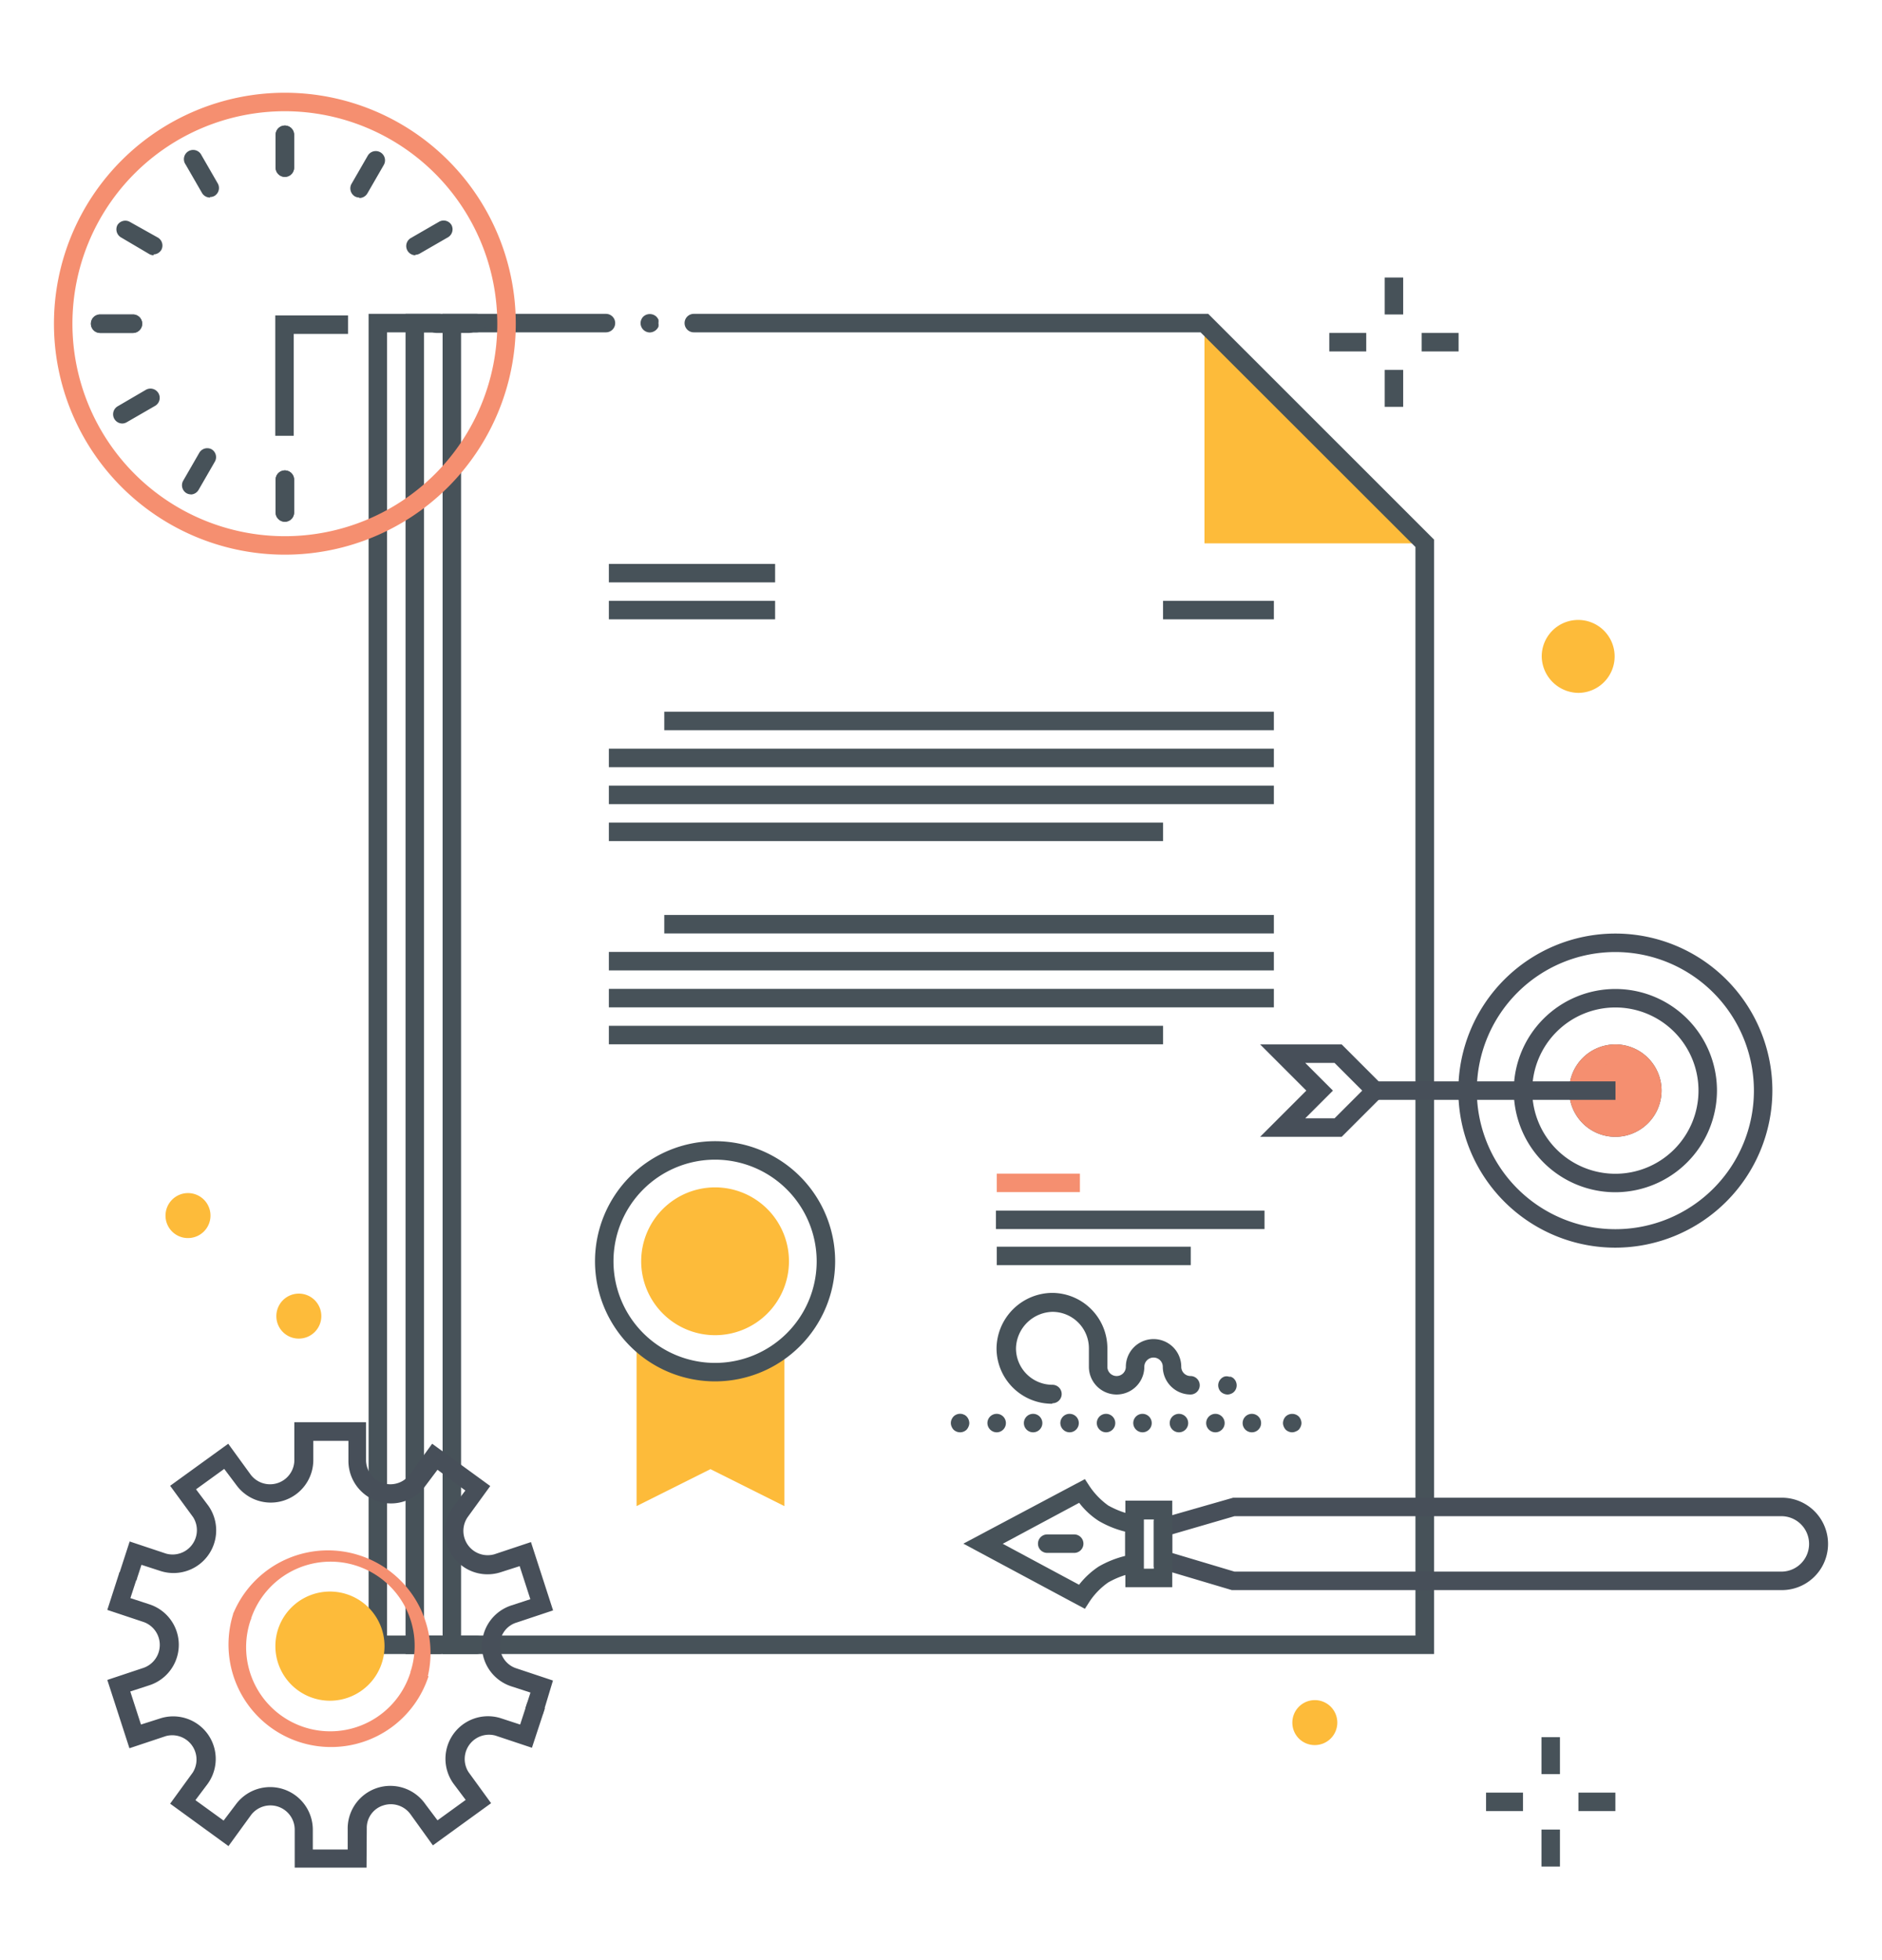
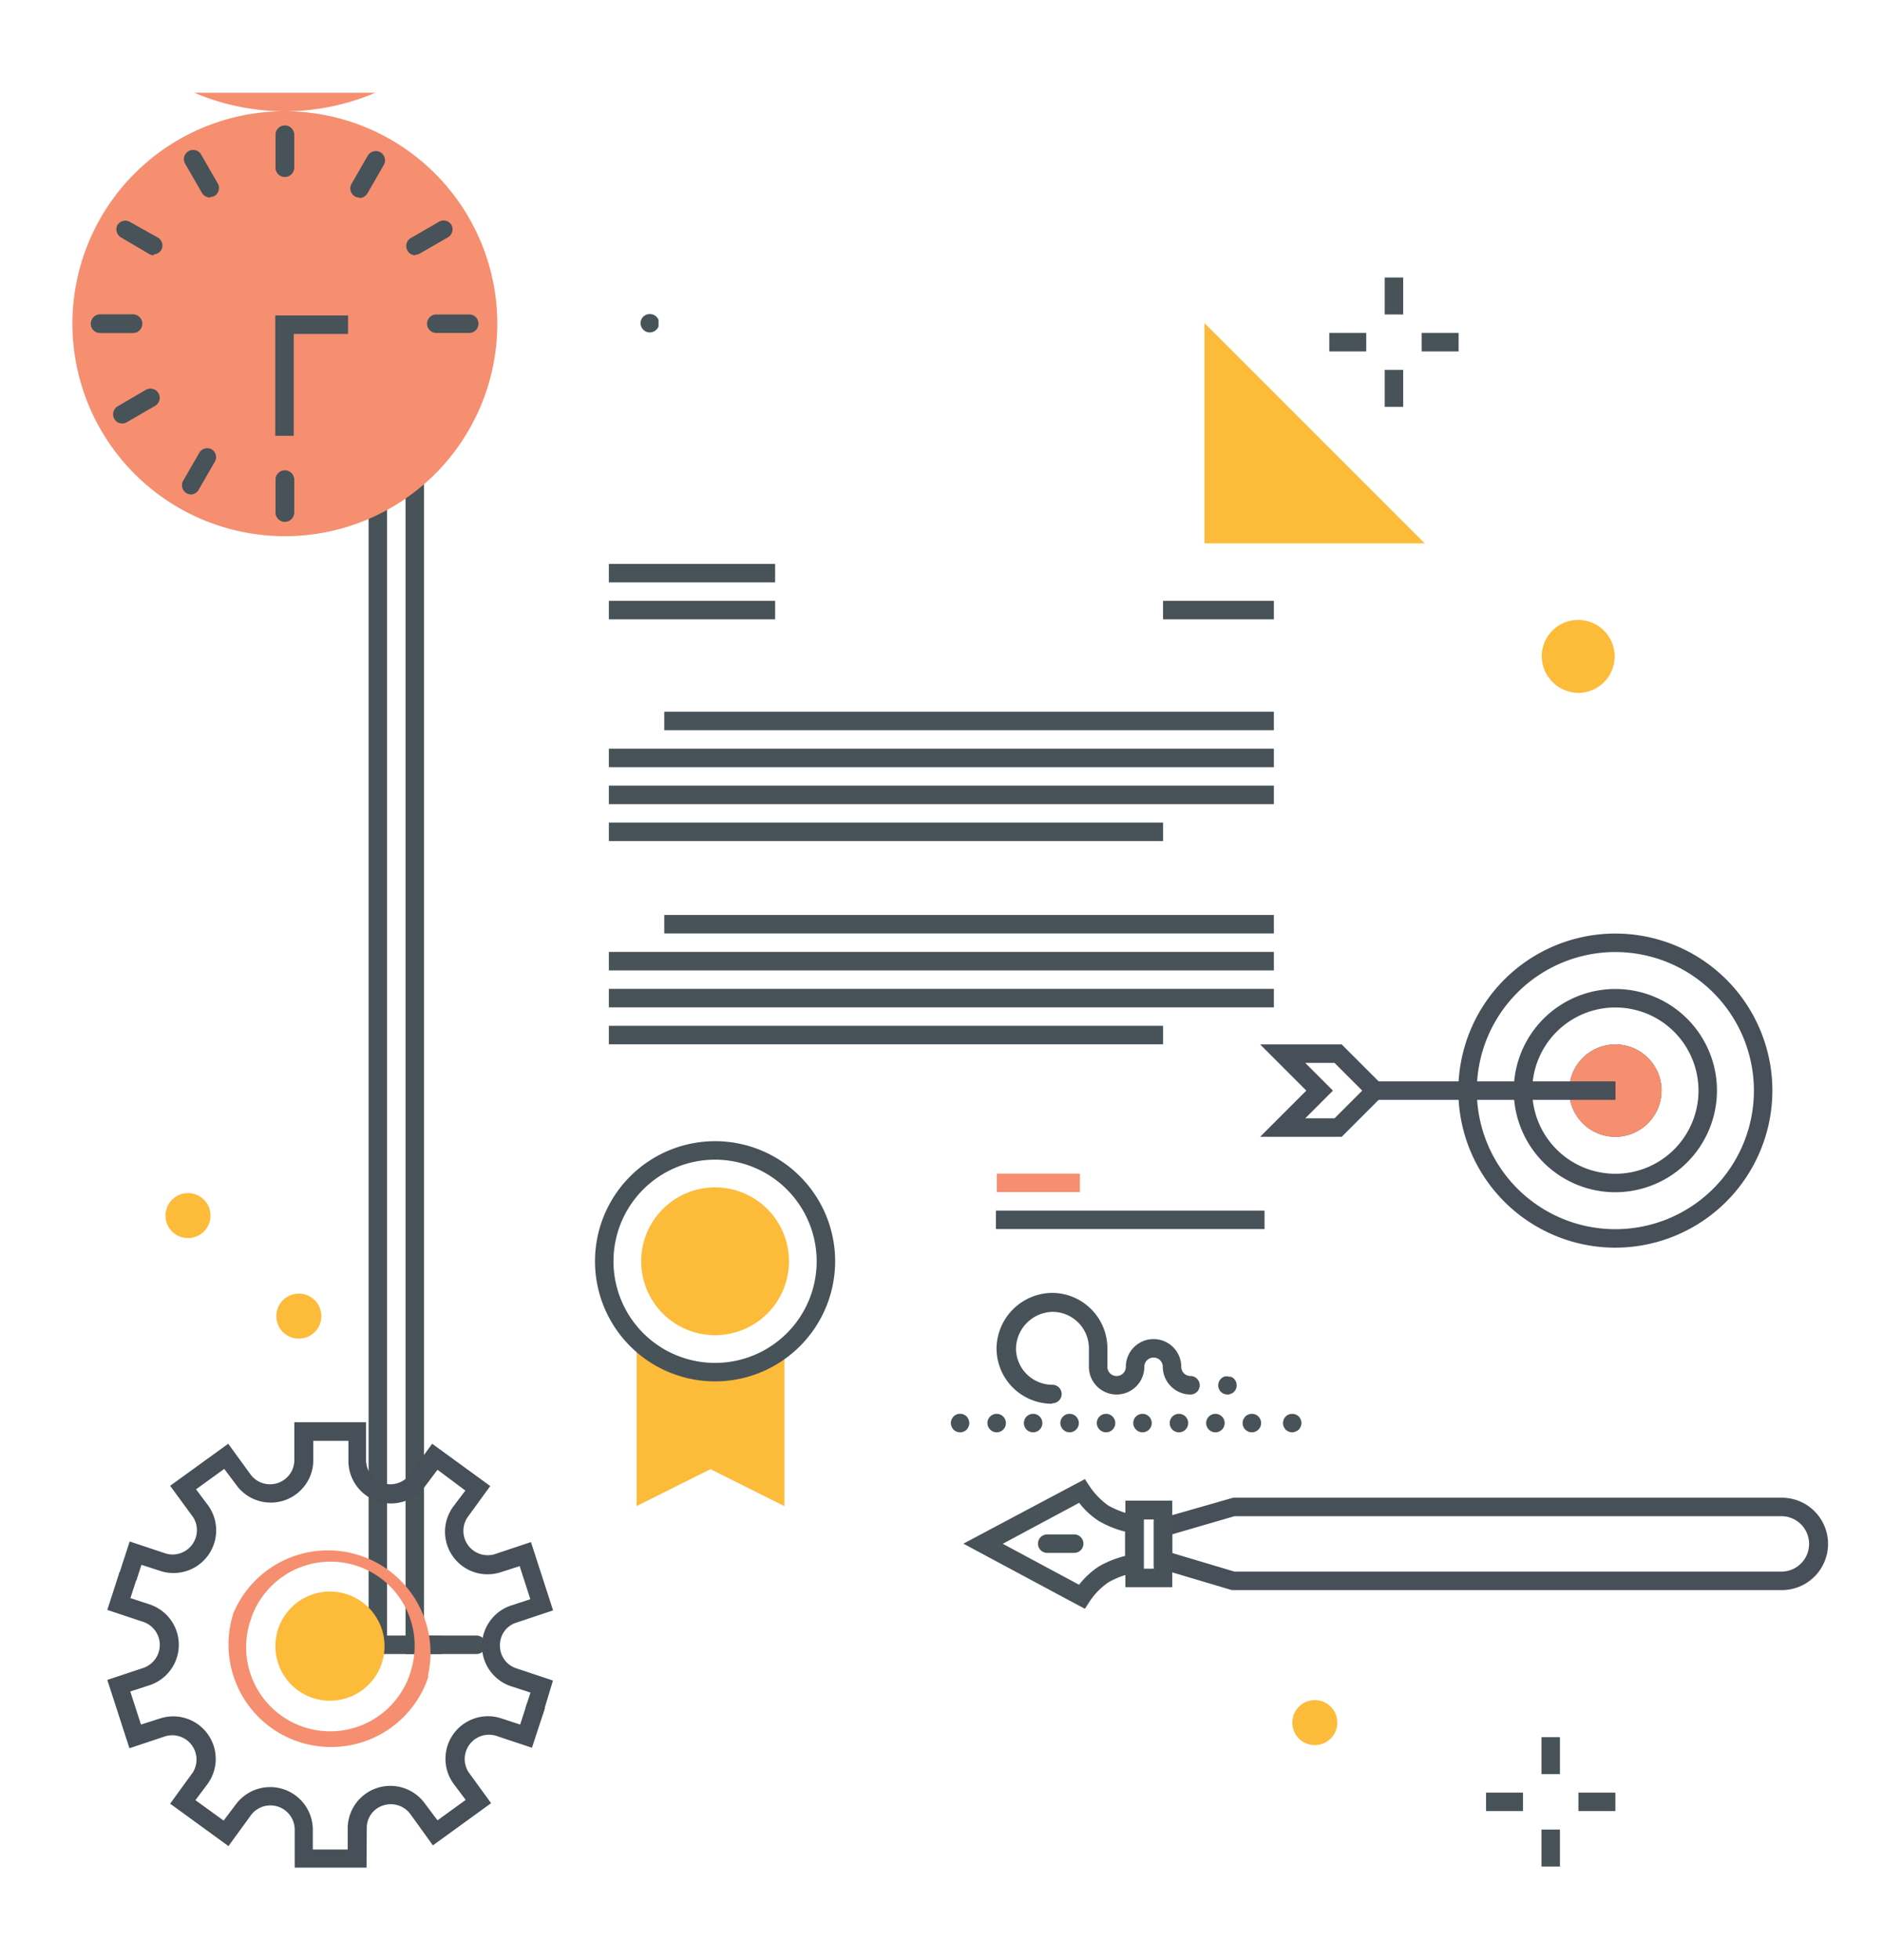
<svg xmlns="http://www.w3.org/2000/svg" id="Layer_1" data-name="Layer 1" viewBox="0 0 154.86 161.27">
  <defs>
    <style>.cls-1{fill:none;}.cls-2{fill:#fdbb3a;}.cls-3{clip-path:url(#clip-path);}.cls-4{fill:#475259;}.cls-5{fill:#474f59;}.cls-6{fill:#f58f70;}</style>
    <clipPath id="clip-path">
      <rect class="cls-1" x="4.44" y="7.63" width="145.97" height="146.01" />
    </clipPath>
  </defs>
  <polygon class="cls-2" points="52.38 110.98 52.38 123.9 58.46 120.86 64.54 123.9 64.54 110.98 58.55 113.36 52.38 110.98" />
  <polyline class="cls-2" points="99.11 26.58 99.11 44.7 117.23 44.7" />
  <g class="cls-3">
-     <path class="cls-4" d="M118,136.07H36.42V25.82H49.86a.76.76,0,0,1,0,1.52H37.94V134.55h78.53V45L98.79,27.34H57.09a.76.76,0,0,1,0-1.52H99.42L118,44.39Z" />
    <path class="cls-4" d="M53.47,27.35a.77.77,0,0,1-.7-.47.73.73,0,0,1-.06-.3.75.75,0,0,1,.06-.29.78.78,0,0,1,.16-.24.79.79,0,0,1,1.08,0,1,1,0,0,1,.17.24,1,1,0,0,1,0,.29.94.94,0,0,1,0,.3.81.81,0,0,1-.71.47" />
    <path class="cls-5" d="M101.58,129.29h45a2.28,2.28,0,0,0,0-4.56h-45l-5.12,1.49v1.54Zm45,1.52H101.36l-6.42-1.91v-3.82l6.53-1.87h45.15a3.8,3.8,0,0,1,0,7.6" />
  </g>
  <path class="cls-4" d="M94.12,129.05h.82V125h-.82Zm2.34,1.52H92.6v-7.12h3.86Z" />
  <g class="cls-3">
    <path class="cls-4" d="M82.51,127l6.28,3.37a6.77,6.77,0,0,1,1.62-1.5,8.28,8.28,0,0,1,2.17-.87v-2a8.14,8.14,0,0,1-2.17-.88,6.32,6.32,0,0,1-1.61-1.49Zm6.76,5.35-10-5.36,10-5.31.38.58a6.21,6.21,0,0,0,1.54,1.59,7.39,7.39,0,0,0,2.27.82l.64.09v4.5l-.64.1a7.1,7.1,0,0,0-2.27.82,5.87,5.87,0,0,0-1.54,1.58Z" />
    <path class="cls-4" d="M88.39,127.75H86.17a.76.76,0,1,1,0-1.52h2.22a.76.76,0,0,1,0,1.52" />
    <path class="cls-4" d="M58.84,95.4a8.36,8.36,0,1,0,8.36,8.36,8.37,8.37,0,0,0-8.36-8.36m0,18.24a9.88,9.88,0,1,1,9.88-9.88,9.89,9.89,0,0,1-9.88,9.88" />
    <path class="cls-2" d="M64.92,103.76a6.08,6.08,0,1,1-6.08-6.08,6.08,6.08,0,0,1,6.08,6.08" />
  </g>
  <rect class="cls-4" x="81.95" y="99.59" width="22.1" height="1.52" />
-   <rect class="cls-4" x="82.02" y="102.56" width="15.96" height="1.52" />
  <g class="cls-3">
    <path class="cls-4" d="M86.57,115.48A4.56,4.56,0,0,1,82,110.92a4.62,4.62,0,0,1,4.56-4.56,4.56,4.56,0,0,1,4.56,4.56v1.52a.76.76,0,0,0,1.52,0,2.28,2.28,0,1,1,4.56,0,.76.76,0,0,0,.76.76.76.76,0,0,1,0,1.52,2.29,2.29,0,0,1-2.28-2.28.76.76,0,1,0-1.52,0,2.28,2.28,0,0,1-4.56,0v-1.52a3,3,0,0,0-3-3,3.08,3.08,0,0,0-3,3,3,3,0,0,0,3,3,.76.76,0,0,1,0,1.52" />
    <path class="cls-4" d="M101,114.72a.82.82,0,0,1-.54-.22.76.76,0,0,1-.16-.83.84.84,0,0,1,.16-.24.85.85,0,0,1,.25-.17.67.67,0,0,1,.44,0l.14,0,.13.07a.4.4,0,0,1,.12.1.67.67,0,0,1,.16.24.79.79,0,0,1,.06.29.75.75,0,0,1-.22.54.67.67,0,0,1-.25.16.72.72,0,0,1-.29.06" />
    <path class="cls-4" d="M79,117.83a.79.79,0,0,1-.54-.22.87.87,0,0,1-.16-.26.71.71,0,0,1-.06-.28.72.72,0,0,1,.06-.29.89.89,0,0,1,.16-.25.77.77,0,0,1,.69-.21.34.34,0,0,1,.14.05.31.31,0,0,1,.13.06.63.63,0,0,1,.12.1.82.82,0,0,1,.22.54.71.71,0,0,1-.06.28.87.87,0,0,1-.16.26.77.77,0,0,1-.54.22" />
    <path class="cls-4" d="M81.25,117.07a.76.76,0,1,1,.76.76.77.77,0,0,1-.76-.76m3,0a.76.76,0,1,1,.76.76.76.76,0,0,1-.76-.76m3,0a.76.76,0,1,1,.76.76.77.77,0,0,1-.76-.76m3,0a.76.76,0,1,1,.76.76.77.77,0,0,1-.76-.76m3,0a.76.76,0,1,1,.76.76.77.77,0,0,1-.76-.76m3,0a.76.76,0,1,1,.76.76.76.76,0,0,1-.76-.76m3,0a.76.76,0,1,1,.76.76.76.76,0,0,1-.76-.76m3,0a.76.76,0,1,1,.76.76.76.76,0,0,1-.76-.76" />
    <path class="cls-4" d="M106.33,117.83a.79.79,0,0,1-.54-.22.87.87,0,0,1-.16-.26.71.71,0,0,1-.06-.28.82.82,0,0,1,.22-.54.78.78,0,0,1,1.08,0,.82.82,0,0,1,.22.54.71.71,0,0,1-.06.28.87.87,0,0,1-.16.26.79.79,0,0,1-.25.15.73.73,0,0,1-.29.07" />
  </g>
  <rect class="cls-6" x="82.02" y="96.55" width="6.84" height="1.52" />
  <rect class="cls-4" x="50.1" y="46.39" width="13.68" height="1.52" />
  <rect class="cls-4" x="50.1" y="49.43" width="13.68" height="1.52" />
  <rect class="cls-4" x="54.66" y="58.55" width="50.16" height="1.52" />
  <rect class="cls-4" x="50.1" y="61.59" width="54.72" height="1.52" />
  <rect class="cls-4" x="50.1" y="64.63" width="54.72" height="1.52" />
  <rect class="cls-4" x="50.1" y="67.67" width="45.6" height="1.52" />
  <rect class="cls-4" x="54.66" y="75.27" width="50.16" height="1.52" />
  <rect class="cls-4" x="50.1" y="78.31" width="54.72" height="1.52" />
  <rect class="cls-4" x="50.1" y="81.35" width="54.72" height="1.52" />
  <rect class="cls-4" x="50.1" y="84.39" width="45.6" height="1.52" />
  <rect class="cls-4" x="95.7" y="49.43" width="9.12" height="1.52" />
  <g class="cls-3">
    <path class="cls-4" d="M39.21,136.07H33.37V25.82h5.84a.76.76,0,1,1,0,1.52H34.89V134.55h4.32a.76.76,0,1,1,0,1.52" />
    <path class="cls-4" d="M36.17,136.07H30.33V25.82h5.84a.76.76,0,1,1,0,1.52H31.85V134.55h4.32a.76.76,0,1,1,0,1.52" />
  </g>
  <rect class="cls-4" x="126.84" y="142.91" width="1.52" height="3.04" />
  <rect class="cls-4" x="126.84" y="150.51" width="1.52" height="3.04" />
  <rect class="cls-4" x="129.88" y="147.47" width="3.04" height="1.52" />
  <rect class="cls-4" x="122.28" y="147.47" width="3.04" height="1.52" />
  <rect class="cls-4" x="113.94" y="22.83" width="1.52" height="3.04" />
  <rect class="cls-4" x="113.94" y="30.43" width="1.52" height="3.04" />
  <rect class="cls-4" x="116.98" y="27.39" width="3.04" height="1.52" />
  <rect class="cls-4" x="109.38" y="27.39" width="3.04" height="1.52" />
  <g class="cls-3">
-     <path class="cls-6" d="M23.44,9.15A17.48,17.48,0,1,0,40.92,26.63,17.5,17.5,0,0,0,23.44,9.15m0,36.48a19,19,0,1,1,19-19,19,19,0,0,1-19,19" />
+     <path class="cls-6" d="M23.44,9.15A17.48,17.48,0,1,0,40.92,26.63,17.5,17.5,0,0,0,23.44,9.15a19,19,0,1,1,19-19,19,19,0,0,1-19,19" />
    <path class="cls-4" d="M38.61,27.39H35.9a.76.76,0,0,1,0-1.52h2.71a.76.76,0,0,1,0,1.52" />
    <path class="cls-4" d="M34.19,21a.76.76,0,0,1-.38-1.42l2.34-1.35a.75.75,0,0,1,1,.28.76.76,0,0,1-.27,1l-2.34,1.35a.77.77,0,0,1-.38.1" />
    <path class="cls-4" d="M29.57,16.25a.75.75,0,0,1-.38-.1.77.77,0,0,1-.28-1l1.35-2.34a.76.76,0,0,1,1.32.76l-1.35,2.34a.77.77,0,0,1-.66.38" />
  </g>
  <polygon class="cls-4" points="24.17 35.85 22.65 35.85 22.65 25.95 28.64 25.95 28.64 27.47 24.17 27.47 24.17 35.85" />
  <g class="cls-3">
    <path class="cls-4" d="M23.44,14.55a.76.76,0,0,1-.76-.76v-2.7a.76.76,0,1,1,1.52,0v2.7a.76.76,0,0,1-.76.76" />
    <path class="cls-4" d="M23.44,42.92a.76.76,0,0,1-.76-.76v-2.7a.76.76,0,1,1,1.52,0v2.7a.76.76,0,0,1-.76.76" />
    <path class="cls-4" d="M10.94,27.39H8.24a.76.76,0,1,1,0-1.52h2.7a.76.76,0,1,1,0,1.52" />
    <path class="cls-4" d="M23.44,14.55a.76.76,0,0,1-.76-.76v-2.7a.76.76,0,1,1,1.52,0v2.7a.76.76,0,0,1-.76.76" />
    <path class="cls-4" d="M23.44,42.92a.76.76,0,0,1-.76-.76v-2.7a.76.76,0,1,1,1.52,0v2.7a.76.76,0,0,1-.76.76" />
    <path class="cls-4" d="M10.94,27.39H8.24a.76.76,0,1,1,0-1.52h2.7a.76.76,0,1,1,0,1.52" />
    <path class="cls-4" d="M15.72,40.67a.75.75,0,0,1-.38-.1.76.76,0,0,1-.28-1l1.35-2.34a.76.76,0,0,1,1-.27.75.75,0,0,1,.28,1l-1.35,2.34a.76.76,0,0,1-.66.38" />
    <path class="cls-4" d="M12.66,21a.75.75,0,0,1-.38-.1L9.94,19.52a.77.77,0,0,1-.28-1,.76.76,0,0,1,1-.28L13,19.55a.76.76,0,0,1,.28,1,.77.77,0,0,1-.66.38" />
    <path class="cls-4" d="M10.07,34.84a.76.76,0,0,1-.38-1.42L12,32.07a.76.76,0,0,1,.76,1.32l-2.34,1.35a.75.75,0,0,1-.38.1" />
    <path class="cls-4" d="M17.28,16.25a.76.76,0,0,1-.66-.38l-1.35-2.34a.76.76,0,1,1,1.31-.76l1.35,2.34a.76.76,0,0,1-.27,1,.77.77,0,0,1-.38.1" />
    <path class="cls-5" d="M132.92,82.88a6.84,6.84,0,1,0,6.84,6.84,6.84,6.84,0,0,0-6.84-6.84m0,15.2a8.36,8.36,0,1,1,8.36-8.36,8.38,8.38,0,0,1-8.36,8.36m0-19.76a11.4,11.4,0,1,0,11.4,11.4,11.41,11.41,0,0,0-11.4-11.4m0,24.32a12.92,12.92,0,1,1,12.92-12.92,12.94,12.94,0,0,1-12.92,12.92" />
    <path class="cls-5" d="M132.92,87.44a2.28,2.28,0,1,0,2.28,2.28,2.29,2.29,0,0,0-2.28-2.28m0,6.08a3.8,3.8,0,1,1,3.8-3.8,3.81,3.81,0,0,1-3.8,3.8" />
    <path class="cls-6" d="M132.92,86.68a3,3,0,1,0,3,3,3,3,0,0,0-3-3" />
    <path class="cls-6" d="M132.92,87.44a2.28,2.28,0,1,0,2.28,2.28,2.29,2.29,0,0,0-2.28-2.28m0,6.08a3.8,3.8,0,1,1,3.8-3.8,3.81,3.81,0,0,1-3.8,3.8" />
  </g>
  <rect class="cls-5" x="112.41" y="88.96" width="20.52" height="1.52" />
  <path class="cls-5" d="M107.4,92h2.41l2.28-2.28-2.28-2.28H107.4l2.28,2.28Zm3,1.52h-6.71l3.8-3.8-3.8-3.8h6.71l3.8,3.8Z" />
  <g class="cls-3">
    <path class="cls-5" d="M44.67,141l-1.44-.47.42-1.29-1.57-.51a3.5,3.5,0,0,1,0-6.66l1.56-.51-.88-2.72-1.56.5a3.5,3.5,0,0,1-3.91-5.39l1-1.33L36,120.91l-1,1.33a3.5,3.5,0,0,1-6.33-2.07v-1.64H25.78v1.64a3.5,3.5,0,0,1-6.33,2l-1-1.33-2.32,1.68,1,1.33a3.51,3.51,0,0,1-3.92,5.39l-1.57-.51-.42,1.29-1.44-.47.89-2.74,3,1a2,2,0,0,0,2.22-3L14,122.23l4.78-3.46,1.86,2.56a2,2,0,0,0,3.58-1.16V117h5.9v3.16a2,2,0,0,0,3.58,1.17l1.86-2.56,4.78,3.48-1.86,2.56a2,2,0,0,0,2.21,3.05l3-1,1.82,5.62-3,1a1.92,1.92,0,0,0-1.37,1.88,1.94,1.94,0,0,0,1.36,1.89l3,1Z" />
    <path class="cls-6" d="M35.22,138l-1.44-.47a6.92,6.92,0,0,0-4.44-8.72,6.91,6.91,0,0,0-8.71,4.43l-1.45-.47a8.44,8.44,0,0,1,16,5.23" />
    <path class="cls-6" d="M27.22,143.72a8.43,8.43,0,0,1-8-11.05l1.45.47a6.92,6.92,0,1,0,13.15,4.29l1.44.47a8.43,8.43,0,0,1-8,5.82" />
    <path class="cls-5" d="M30.16,153.64H24.25v-3.16a2,2,0,0,0-3.59-1.17l-1.86,2.56L14,148.38l1.86-2.56a2,2,0,0,0-2.21-3l-3,1-1.82-5.62,3-1a2,2,0,0,0,0-3.76l-3-1,1-3.1,1.44.47-.54,1.66,1.56.51a3.5,3.5,0,0,1,0,6.66l-1.57.51.88,2.72,1.57-.5a3.5,3.5,0,0,1,3.91,5.39l-1,1.33,2.32,1.68,1-1.32a3.51,3.51,0,0,1,6.34,2.06v1.64h2.87v-1.65A3.51,3.51,0,0,1,35,148.42l1,1.33,2.32-1.68-1-1.33a3.5,3.5,0,0,1,3.92-5.38l1.56.51.59-1.81,1.45.47-1.07,3.25-3-1a2,2,0,0,0-2.22,3l1.86,2.56-4.79,3.47-1.85-2.57a2,2,0,0,0-2.22-.72,1.93,1.93,0,0,0-1.37,1.88Z" />
    <path class="cls-2" d="M31.26,135.42a4.11,4.11,0,1,1-4.1-4.1,4.1,4.1,0,0,1,4.1,4.1" />
    <path class="cls-2" d="M27.16,131.7a3.73,3.73,0,1,0,3.72,3.72,3.73,3.73,0,0,0-3.72-3.72m0,8.21a4.49,4.49,0,1,1,4.48-4.49,4.49,4.49,0,0,1-4.48,4.49" />
    <path class="cls-2" d="M126.86,54a3,3,0,1,1,3,3,3.05,3.05,0,0,1-3-3" />
    <path class="cls-2" d="M13.62,100a1.85,1.85,0,1,1,1.84,1.85A1.84,1.84,0,0,1,13.62,100" />
    <path class="cls-2" d="M22.74,108.27a1.85,1.85,0,1,1,1.84,1.85,1.84,1.84,0,0,1-1.84-1.85" />
    <path class="cls-2" d="M106.34,141.71a1.85,1.85,0,1,1,1.84,1.85,1.84,1.84,0,0,1-1.84-1.85" />
  </g>
</svg>